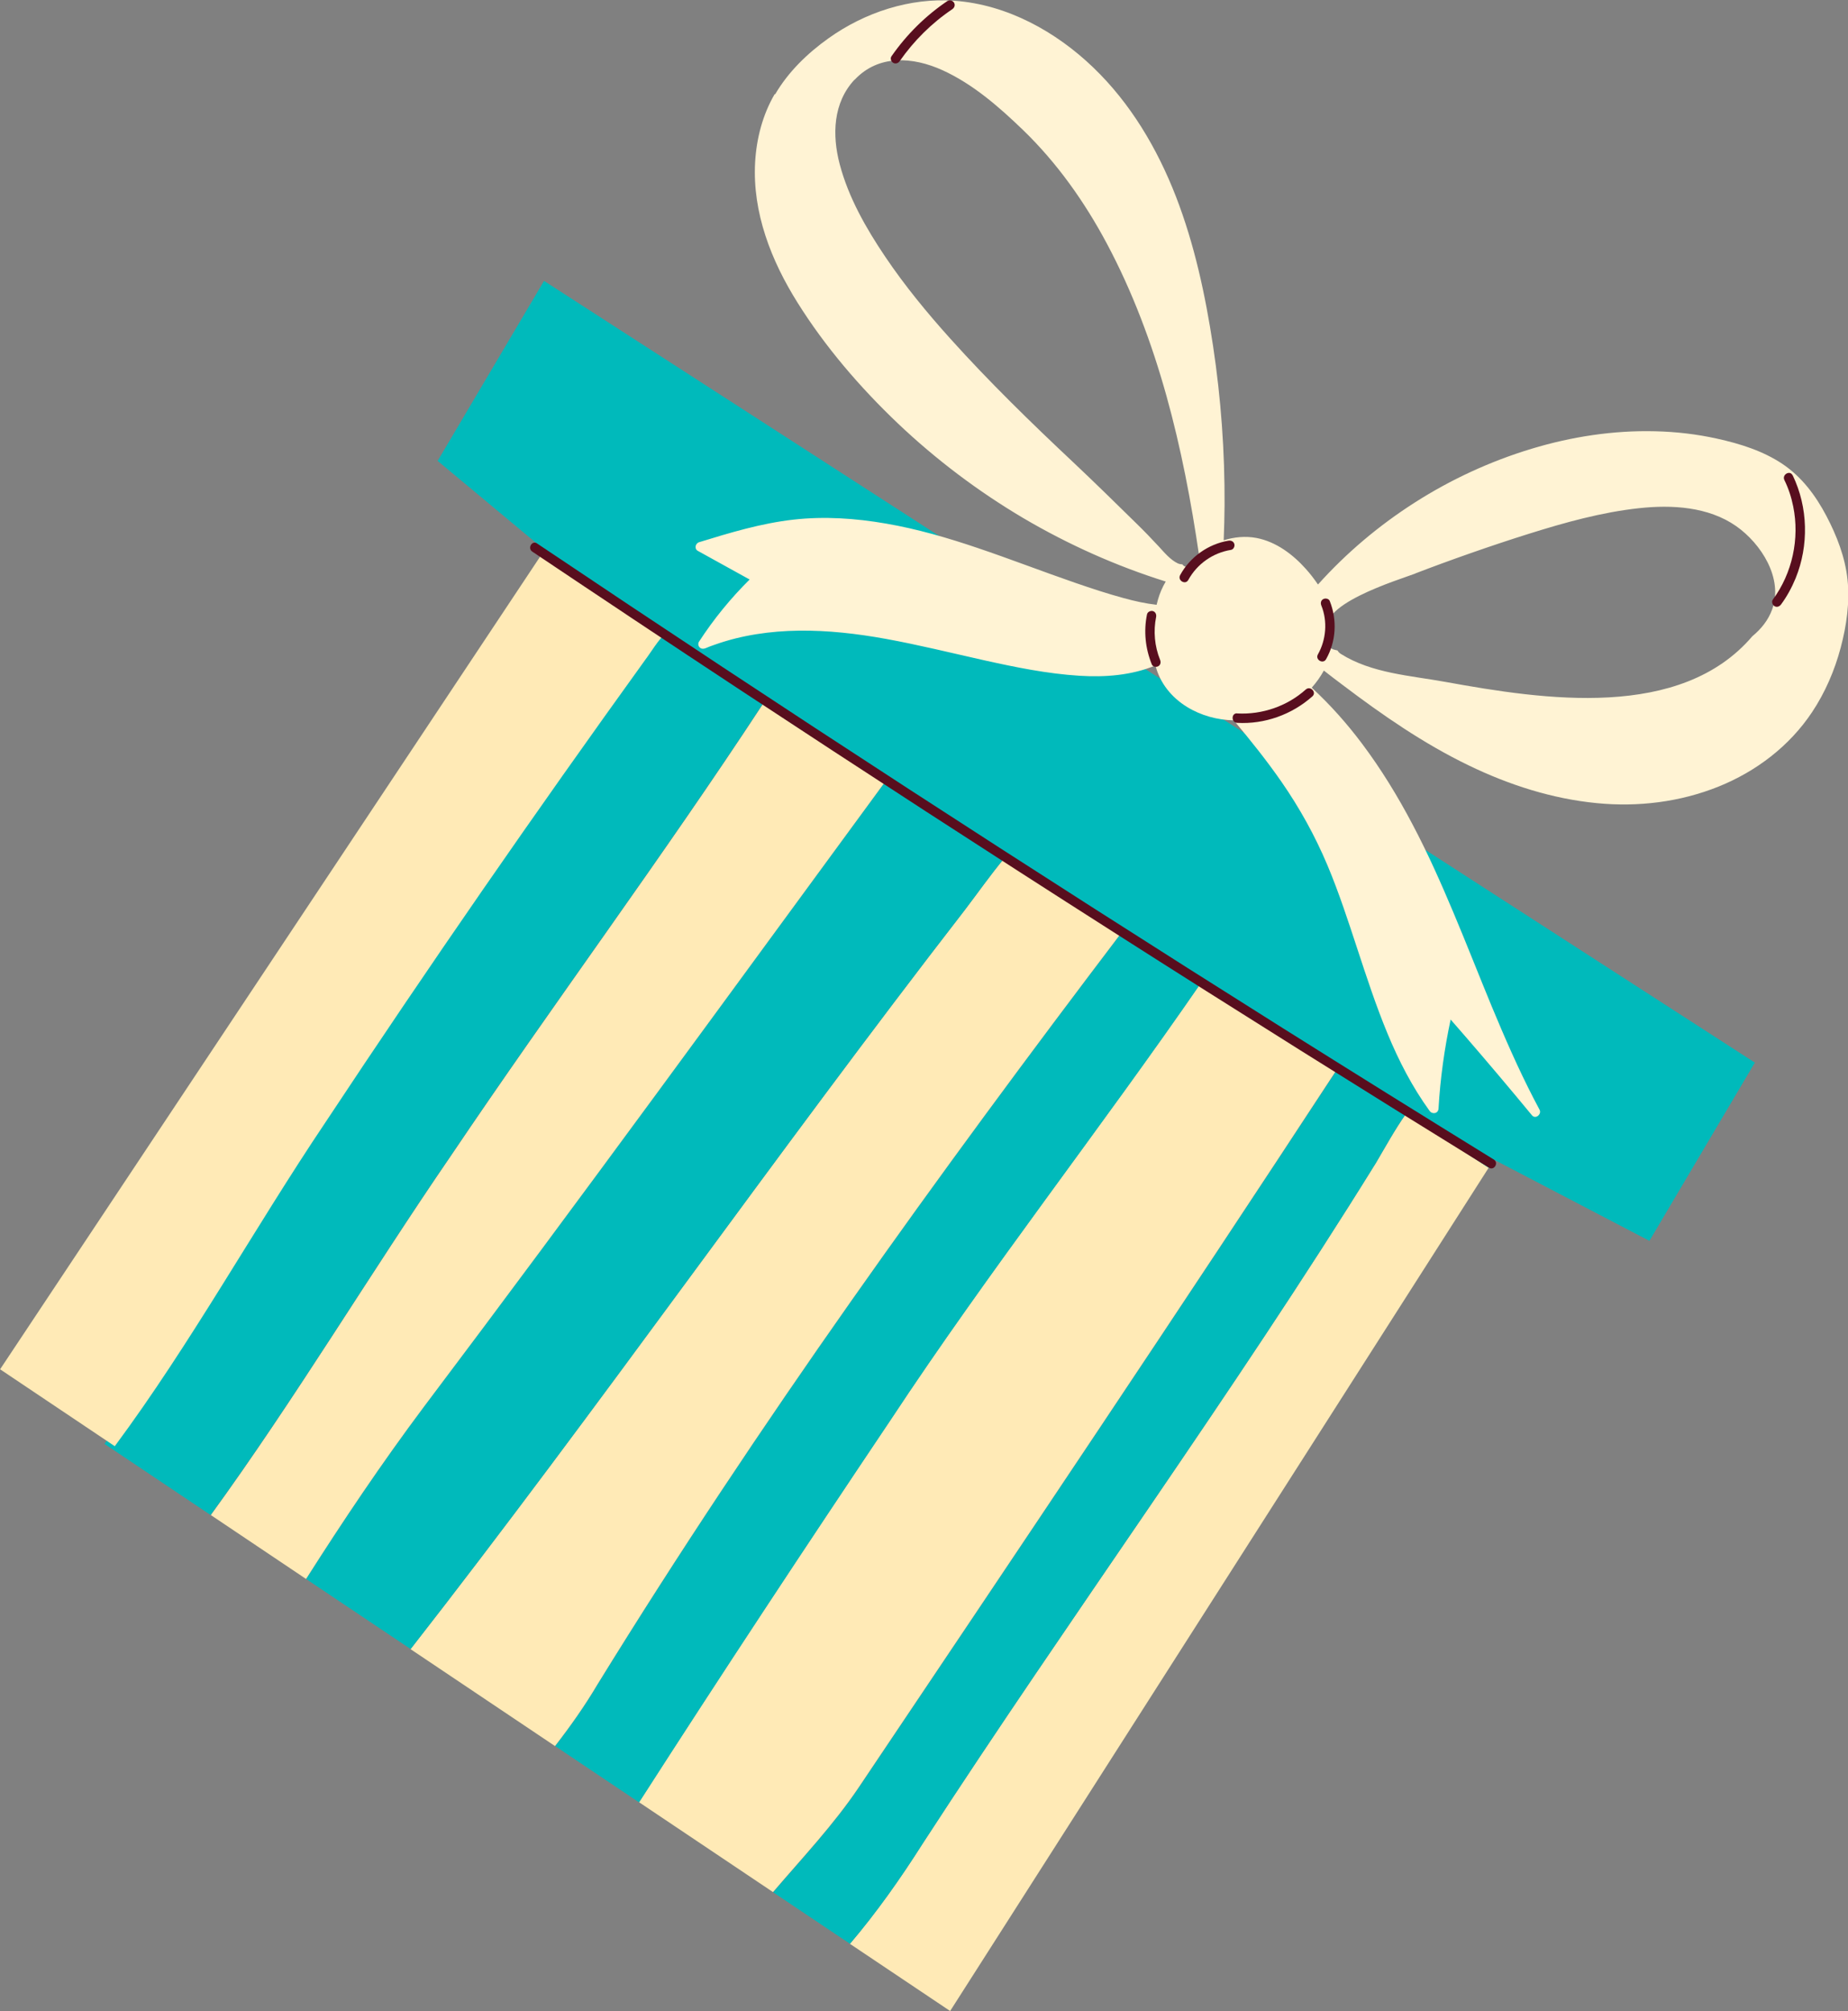
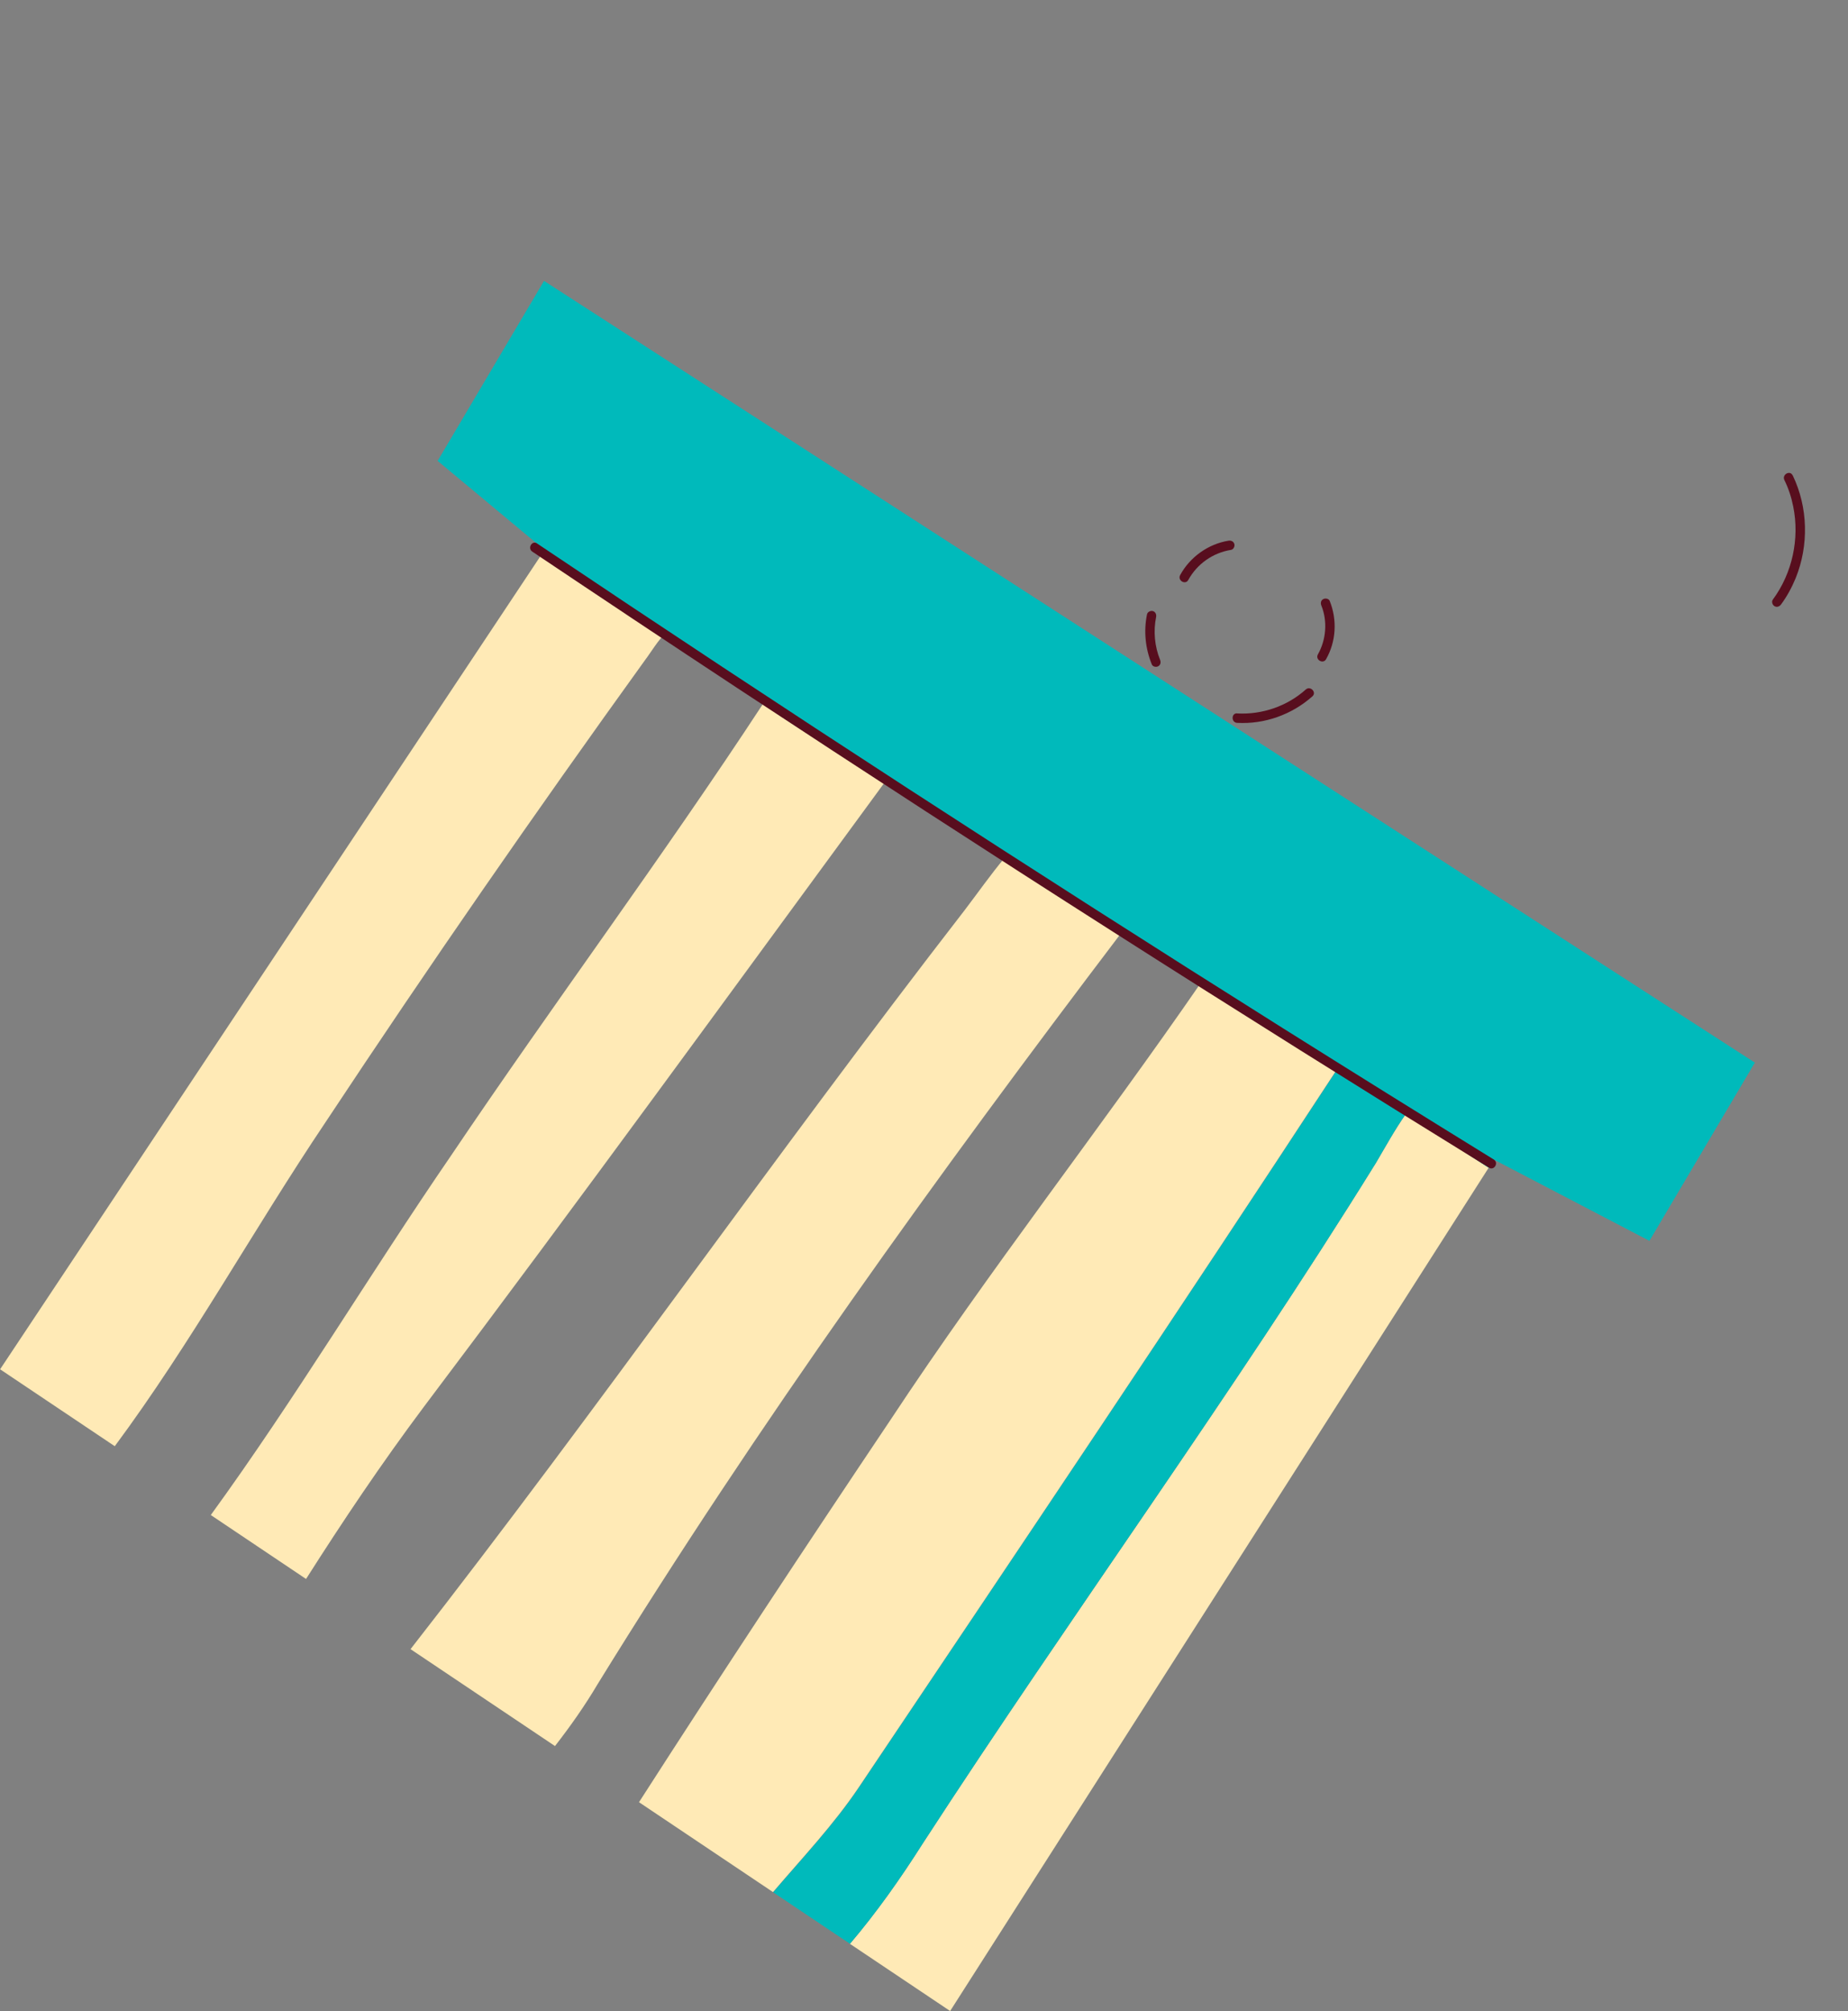
<svg xmlns="http://www.w3.org/2000/svg" id="_圖層_2" data-name="圖層 2" viewBox="0 0 192.26 209.18">
  <rect x="0" y="0" width="192.26" height="209.18" fill="#808080" stroke="none" />
  <defs>
    <style>
      .cls-1 {
        fill: #00babb;
      }

      .cls-1, .cls-2, .cls-3, .cls-4 {
        stroke-width: 0px;
      }

      .cls-2 {
        fill: #580e1e;
      }

      .cls-3 {
        fill: #ffeab6;
      }

      .cls-4 {
        fill: #fff3d4;
      }
    </style>
  </defs>
  <g id="_圖層_1-2" data-name="圖層 1">
    <g>
      <g>
        <path class="cls-3" d="M143.09,121.06c1.04-1.76,2.02-3.56,3.18-5.2,2.88,1.86,5.75,3.73,8.61,5.6l-56.03,87.72-10.43-6.99c2.79-3.28,5.28-6.82,7.59-10.46,15.41-23.72,32.18-46.64,47.07-70.67Z" />
        <path class="cls-1" d="M139.1,111.23c2.39,1.55,4.78,3.09,7.17,4.63-1.16,1.64-2.14,3.44-3.18,5.2-14.9,24.03-31.67,46.95-47.07,70.67-2.31,3.64-4.8,7.18-7.59,10.46l-8-5.36c3.05-3.57,6.29-6.99,8.91-10.88,16.79-25.01,33.39-49.7,49.77-74.71Z" />
        <path class="cls-3" d="M125.04,102.09c.19.12.38.24.57.36,4.51,2.96,9.01,5.87,13.49,8.77-16.38,25.02-32.98,49.71-49.77,74.71-2.62,3.89-5.86,7.31-8.91,10.88l-13.94-9.35c8.57-13.34,17.32-26.58,26.16-39.76,10.32-15.64,21.78-30.22,32.4-45.62Z" />
-         <path class="cls-1" d="M116.79,96.86c2.75,1.73,5.51,3.47,8.26,5.24-10.62,15.41-22.08,29.98-32.4,45.62-8.85,13.18-17.59,26.42-26.16,39.76l-8.74-5.86c1.6-2.06,3.11-4.2,4.44-6.45,16.75-27.18,35.3-52.87,54.61-78.31Z" />
        <path class="cls-3" d="M104.52,89.23c4.09,2.53,8.18,5.06,12.27,7.63-19.31,25.44-37.85,51.12-54.61,78.31-1.33,2.25-2.84,4.39-4.44,6.45l-15.03-10.08c19.68-25.2,37.73-51.15,57.66-76.88,1.35-1.77,2.67-3.66,4.14-5.42Z" />
-         <path class="cls-1" d="M92.01,81.43c4.16,2.63,8.33,5.22,12.51,7.8-1.47,1.76-2.79,3.65-4.14,5.42-19.94,25.74-37.98,51.68-57.66,76.88l-10.88-7.29c3.85-6.04,7.86-12.02,12.26-17.91,16.4-21.75,32.05-43.3,47.91-64.91Z" />
        <path class="cls-3" d="M79.36,73.23c4.2,2.8,8.42,5.52,12.65,8.19-15.86,21.61-31.51,43.16-47.91,64.91-4.41,5.89-8.42,11.87-12.26,17.91l-9.91-6.65c8.78-12.08,16.51-25.02,24.99-37.38,10.7-15.88,21.98-31.01,32.45-46.98Z" />
-         <path class="cls-1" d="M66.07,68.4c.65-.86,1.32-2.04,2.21-2.87,2.02,1.45,4.05,2.9,6.1,4.34,1.65,1.14,3.31,2.25,4.97,3.36-10.47,15.97-21.75,31.1-32.45,46.98-8.48,12.37-16.21,25.3-24.99,37.38l-11.04-7.4c7.95-10.72,14.42-22.53,21.94-33.72,10.81-16.34,21.76-32.14,33.25-48.07Z" />
        <path class="cls-3" d="M56.89,56.85c4.21,2.95,8.31,5.94,12.45,8.91-.89.83-1.56,2.01-2.21,2.87-11.49,15.94-22.44,31.74-33.25,48.08-7.52,11.19-13.99,23-21.94,33.72l-11.93-8L56.89,56.85Z" />
        <path class="cls-1" d="M56.6,29.22l125.97,81.31-10.97,18.54-16.18-8.45-.54.85c-2.86-1.87-5.73-3.74-8.61-5.6.75-1.05,1.57-2.04,2.53-2.91-.96.87-1.78,1.85-2.53,2.91-2.38-1.54-4.77-3.09-7.17-4.63.52-.8,1.05-1.59,1.57-2.39-.52.8-1.05,1.59-1.57,2.39-4.48-2.9-8.98-5.81-13.49-8.77-.19-.12-.38-.24-.57-.36.82-1.19,1.63-2.38,2.44-3.58-.81,1.2-1.62,2.39-2.44,3.58-2.75-1.77-5.5-3.51-8.26-5.24.29-.39.59-.77.88-1.16-.29.39-.59.77-.88,1.16-4.09-2.56-8.18-5.09-12.27-7.63.77-.92,1.57-1.8,2.45-2.62-.88.82-1.68,1.7-2.45,2.62-4.18-2.59-8.35-5.18-12.51-7.8.58-.8,1.17-1.59,1.76-2.39-.59.8-1.17,1.59-1.76,2.39-4.24-2.68-8.46-5.4-12.65-8.19.57-.87,1.14-1.75,1.71-2.62-.57.88-1.14,1.75-1.71,2.62-1.66-1.11-3.32-2.23-4.97-3.36-2.06-1.44-4.08-2.89-6.1-4.34.59-.55,1.29-.95,2.14-.99-.85.05-1.54.44-2.14.99-4.14-2.97-8.23-5.95-12.45-8.91l.05-.08-10.35-8.62,11.06-18.71Z" />
        <path class="cls-2" d="M55.89,56.54c12.79,8.59,25.64,17.08,38.56,25.47,12.92,8.39,25.9,16.69,38.94,24.89,7.32,4.6,14.66,9.17,22.02,13.71.54.33.04,1.19-.5.85-13.11-8.09-26.16-16.27-39.15-24.56-12.99-8.28-25.91-16.67-38.78-25.15-7.22-4.76-14.42-9.55-21.6-14.37-.53-.35-.03-1.21.5-.85Z" />
      </g>
      <g>
-         <path class="cls-4" d="M80.6,9.78c-1.26,2.16-1.9,4.63-2.04,7.11-.29,5.23,1.68,10.24,4.42,14.6,2.88,4.6,6.49,8.8,10.42,12.54,3.96,3.76,8.36,7.08,13.06,9.86,4.67,2.75,9.65,4.98,14.82,6.6-.35.59-.62,1.22-.81,1.88-.05.18-.1.36-.14.54-1.16-.13-2.31-.39-3.44-.7-1.69-.46-3.35-1.01-5.01-1.58-3.39-1.17-6.74-2.47-10.14-3.62-3.13-1.06-6.31-1.99-9.57-2.55-3.17-.55-6.41-.77-9.61-.41-3.37.38-6.61,1.36-9.83,2.35-.39.12-.52.69-.13.9,1.8.99,3.59,1.99,5.39,2.98-1.98,1.96-3.75,4.13-5.27,6.47-.12.18-.08.44.07.59.17.17.39.17.6.09.33-.14.66-.27,1-.38,2.79-.99,5.75-1.41,8.71-1.45,3.03-.04,6.06.31,9.04.85,3.42.62,6.8,1.46,10.2,2.22,3.28.73,6.6,1.41,9.96,1.62,2.67.17,5.42-.04,7.91-1.07.46,1.84,1.7,3.35,3.31,4.33,1.46.89,3.14,1.34,4.84,1.38,1.73,2.06,3.41,4.16,4.94,6.36,1.91,2.75,3.52,5.66,4.82,8.75,1.19,2.84,2.14,5.76,3.1,8.68.97,2.95,1.94,5.91,3.13,8.78,1.17,2.83,2.58,5.57,4.38,8.05.28.39.9.29.93-.24.18-3.12.61-6.21,1.26-9.26.48.55.95,1.09,1.43,1.64,2.38,2.75,4.72,5.52,7.03,8.32.37.45,1.04-.11.79-.58-.21-.39-.41-.78-.62-1.18-1.6-3.1-3-6.31-4.34-9.53-1.34-3.24-2.62-6.52-3.98-9.75-1.31-3.12-2.69-6.22-4.27-9.21-1.54-2.93-3.27-5.76-5.26-8.41-1.57-2.09-3.31-4.05-5.23-5.82.48-.54.91-1.14,1.26-1.78.65.51,1.3,1.01,1.96,1.5,4.13,3.13,8.42,6.1,13.1,8.36,4.19,2.03,8.69,3.48,13.34,3.93,4.29.42,8.65-.11,12.66-1.72,3.92-1.58,7.38-4.21,9.73-7.74,1.36-2.04,2.35-4.34,2.98-6.71.61-2.29.96-4.73.71-7.09-.25-2.33-1.11-4.54-2.19-6.6-1.12-2.13-2.57-4.08-4.59-5.43-2.02-1.35-4.42-2.1-6.78-2.62-2.11-.47-4.28-.72-6.44-.77-4.35-.11-8.71.56-12.87,1.82-4.27,1.29-8.37,3.18-12.13,5.58-3.73,2.38-7.14,5.25-10.09,8.54-.39-.57-.8-1.11-1.26-1.62-1.35-1.51-3.1-2.83-5.13-3.22-1.17-.22-2.32-.1-3.42.24.05-1.22.08-2.44.09-3.65.03-5.55-.37-11.1-1.2-16.59-.8-5.27-1.93-10.54-3.86-15.52-1.94-4.99-4.71-9.68-8.59-13.41-3.89-3.74-8.96-6.55-14.43-6.95-4.65-.34-9.35,1.21-13.12,3.9-2.19,1.56-4.2,3.5-5.56,5.84ZM147.24,59.65c3.48-1.34,7.93-2.91,11.83-4.13,3.73-1.17,7.56-2.24,11.46-2.66,3.4-.37,7.2-.16,10.1,1.87,2.58,1.81,4.92,5.42,3.74,8.66-.41,1.13-1.15,2.04-2.06,2.79-7.47,8.76-21.67,6.61-31.88,4.76-3.66-.67-7.71-.89-10.93-2.92-.16-.1-.27-.22-.35-.36-.11-.03-.22-.05-.33-.08-.83-.2-.87-1.13-.43-1.62-2.04-2.9,7.24-5.68,8.85-6.3ZM88.92,8.29c2.49-2.65,6.06-2.38,9.13-.99,3.17,1.44,5.9,3.83,8.38,6.22,3.54,3.42,6.41,7.48,8.72,11.81,5.34,10.01,7.97,21.31,9.6,32.46.16,1.08-1.25,1.6-1.75.91-.15,0-.31-.03-.47-.1-.77-.37-1.39-1.12-1.96-1.74-.76-.82-1.52-1.61-2.32-2.39-2.18-2.14-4.36-4.28-6.59-6.38-4.4-4.13-8.75-8.37-12.79-12.86-2.43-2.7-4.74-5.51-6.77-8.52-1.99-2.95-3.83-6.17-4.74-9.63-.8-3.03-.7-6.4,1.55-8.8Z" />
        <path class="cls-2" d="M186.51,49.45c1.6,3.32,1.69,7.29.3,10.7-.4.97-.9,1.89-1.52,2.73-.16.21-.43.32-.68.17-.21-.13-.33-.46-.17-.68,2.03-2.75,2.8-6.34,2.12-9.69-.19-.95-.49-1.88-.92-2.75-.27-.57.59-1.06.86-.48Z" />
        <path class="cls-2" d="M137.67,62.32c.21-.12.57-.06.67.19.79,1.97.67,4.21-.38,6.06-.31.55-1.16.05-.85-.5.86-1.52,1.02-3.45.36-5.08-.1-.25-.06-.53.19-.67Z" />
        <path class="cls-2" d="M127.82,56.24c.26-.04.53.08.6.36.06.24-.09.56-.36.6-1.87.3-3.52,1.46-4.43,3.12-.3.56-1.15.06-.85-.5,1.02-1.88,2.93-3.24,5.04-3.58Z" />
-         <path class="cls-2" d="M98.59.1c.22-.15.55-.03.67.19.14.25.03.52-.19.67-2.14,1.44-4,3.29-5.47,5.4-.15.22-.44.32-.68.17-.22-.13-.33-.46-.17-.68,1.58-2.27,3.55-4.22,5.84-5.76Z" />
        <path class="cls-2" d="M128.71,74.21c2.6.14,5.2-.75,7.14-2.49.47-.42,1.16.29.69.71-2.13,1.9-4.98,2.92-7.83,2.76-.63-.03-.63-1.02,0-.99Z" />
        <path class="cls-2" d="M119.93,63.56c.27.07.4.34.35.61-.3,1.47-.16,3.06.41,4.46.1.25.06.53-.19.67-.21.12-.57.06-.67-.19-.67-1.65-.86-3.45-.5-5.2.05-.26.36-.41.61-.35Z" />
      </g>
    </g>
  </g>
</svg>